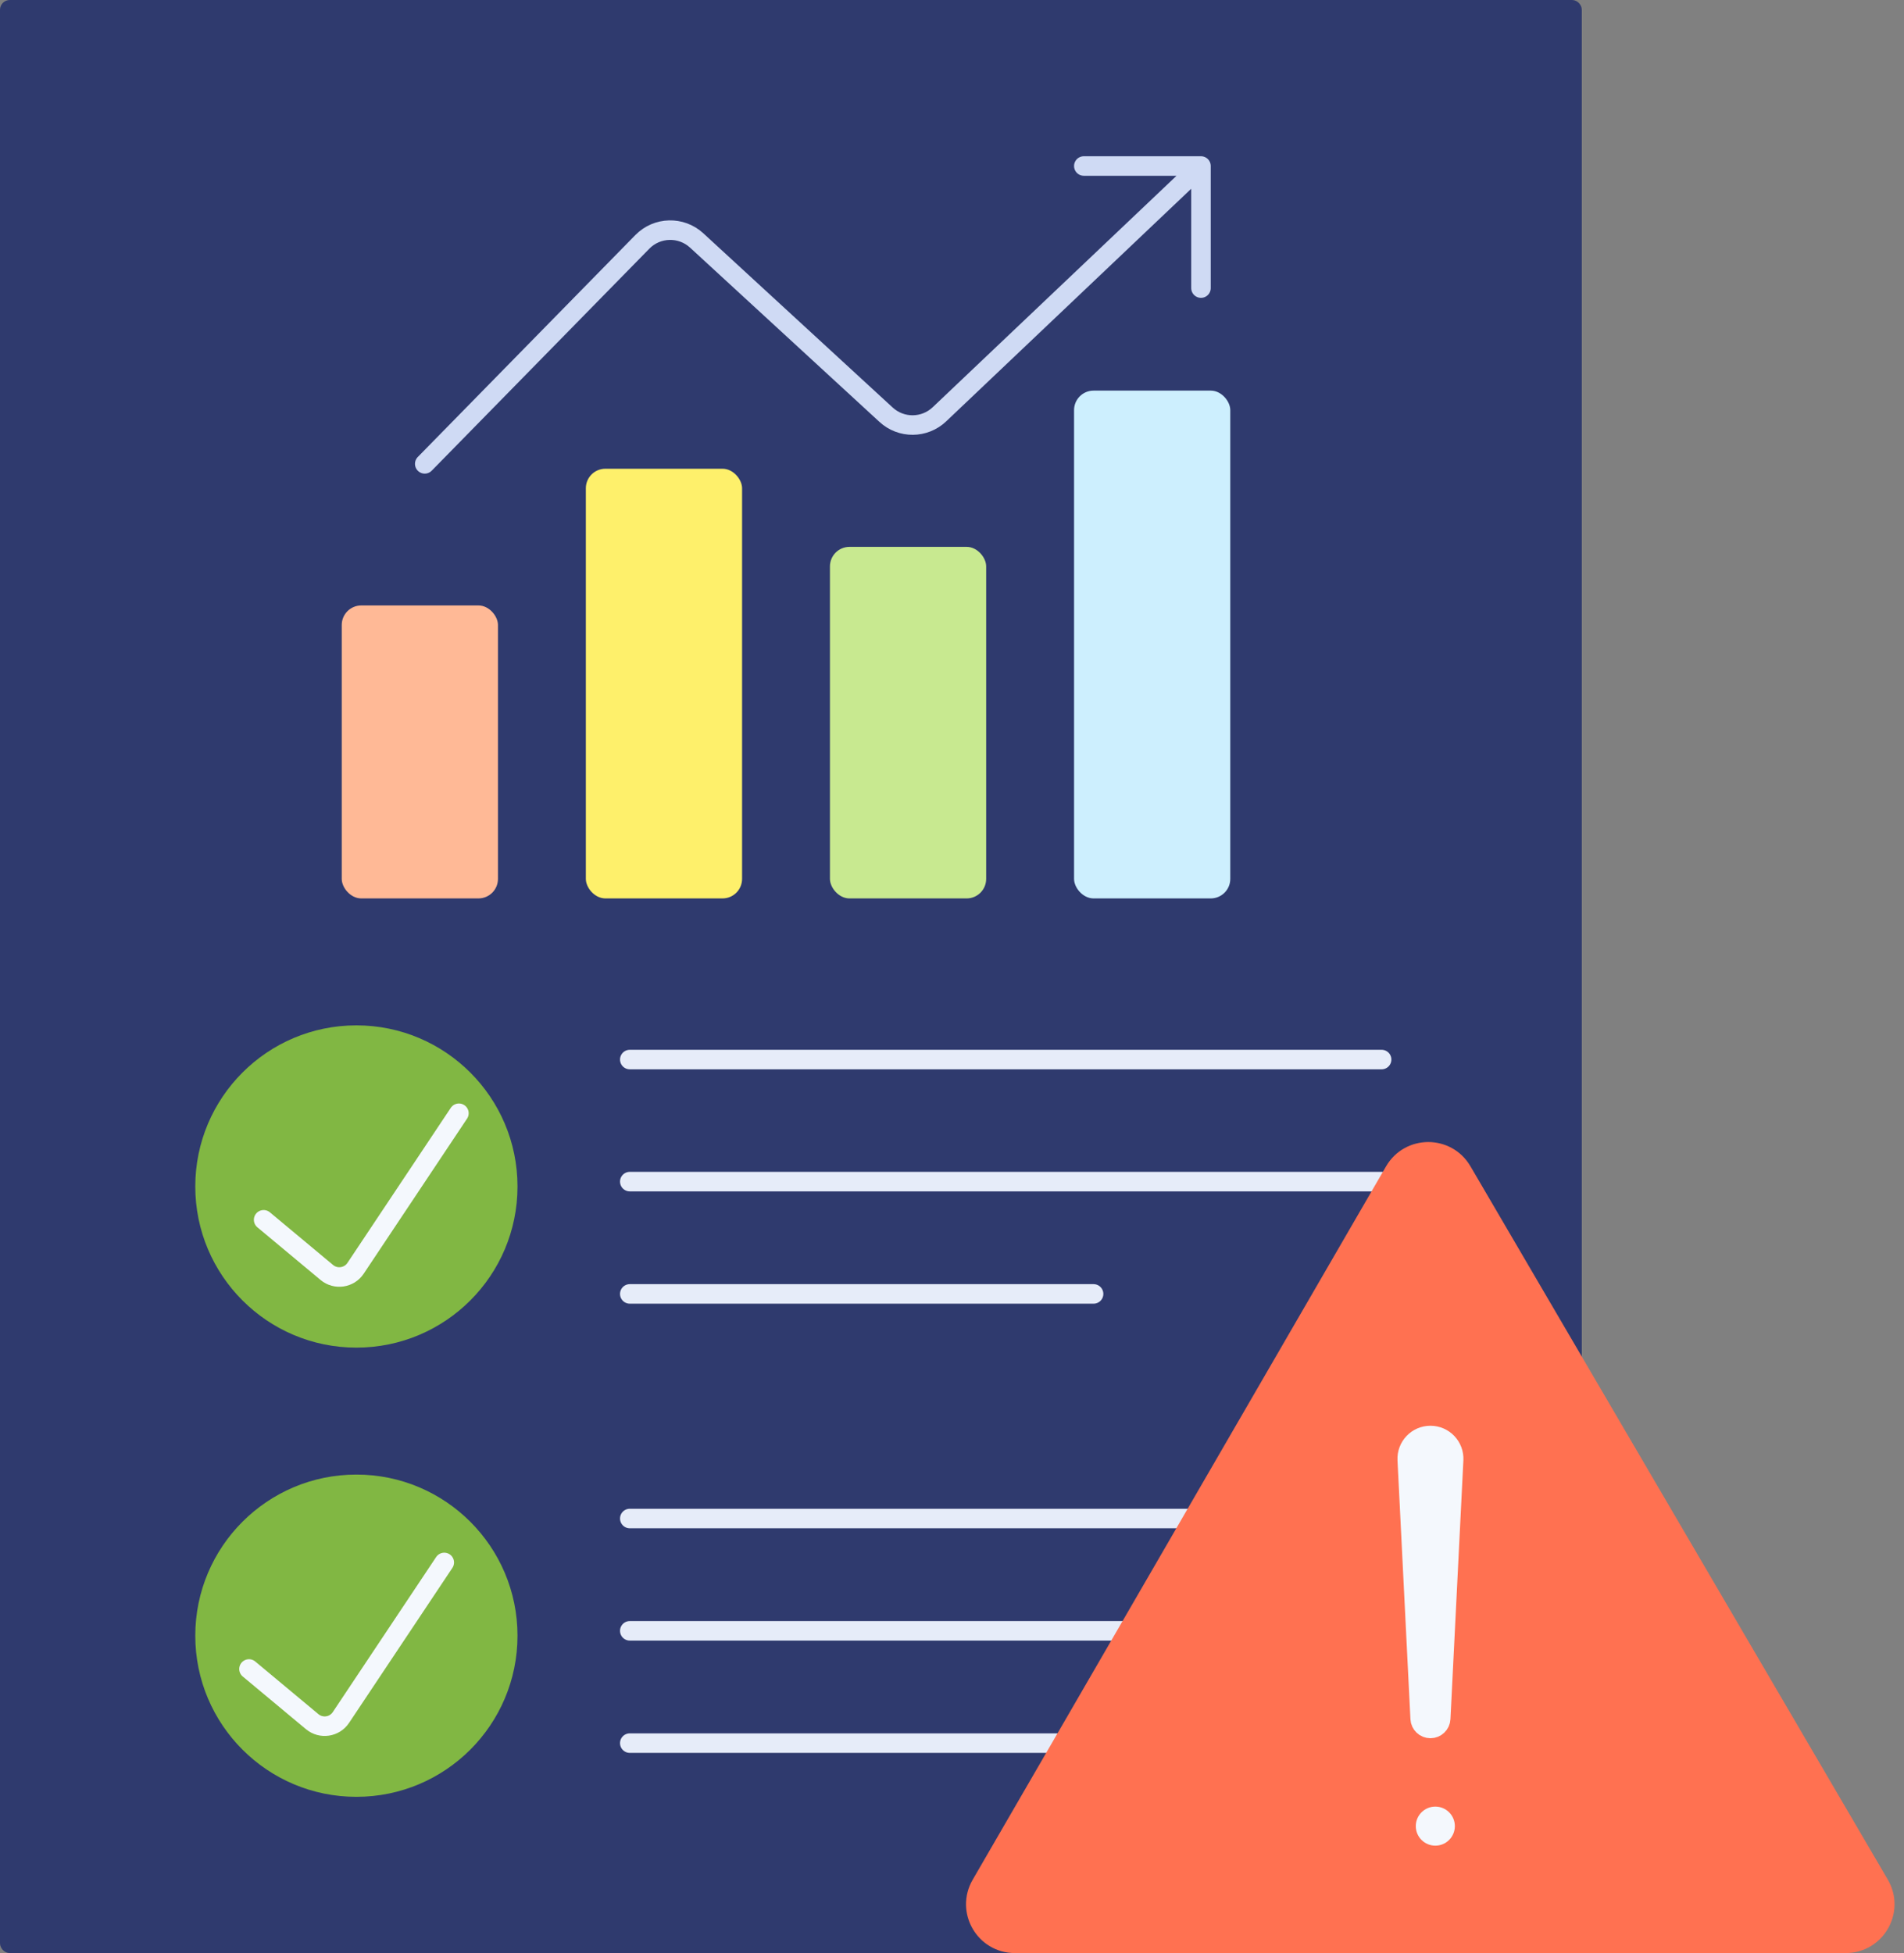
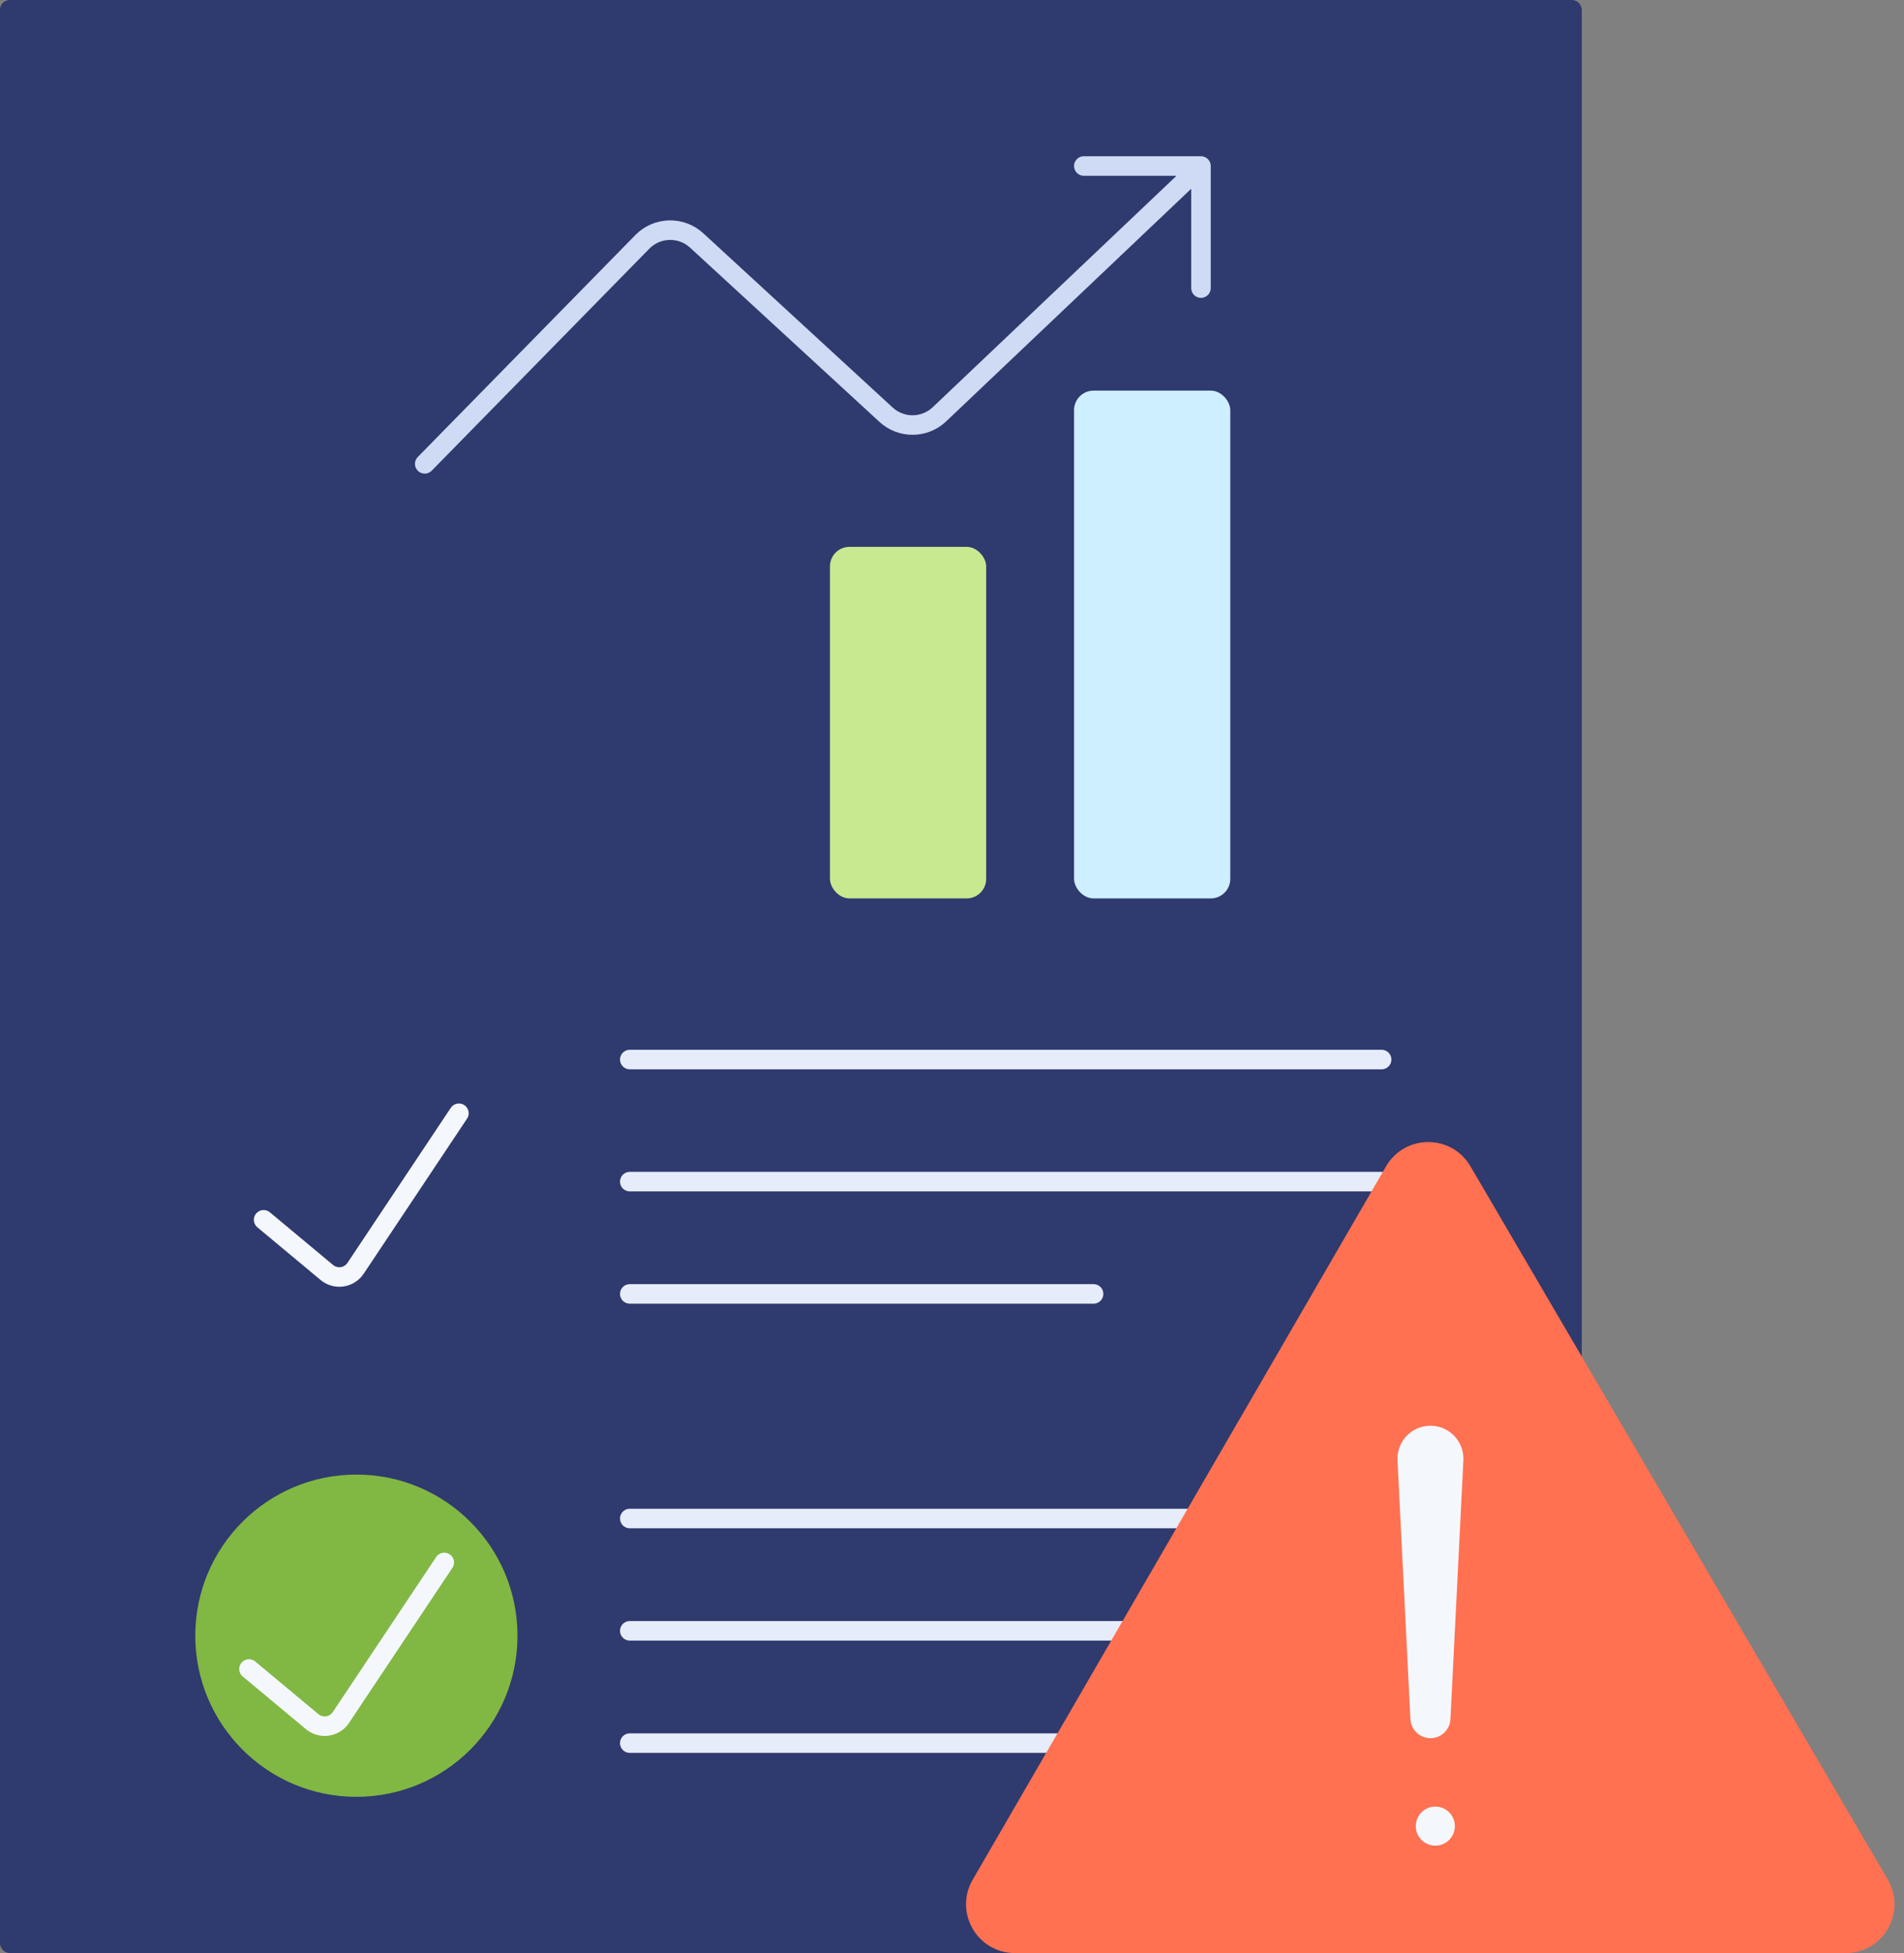
<svg xmlns="http://www.w3.org/2000/svg" width="195" height="200" viewBox="0 0 195 200" fill="none">
  <rect x="0" y="0" width="195" height="200" fill="#808080" stroke="none" />
  <rect x="0.5" y="0.5" width="161" height="199" rx="0.5" fill="#2F3A6E" stroke="#2F3A6E" />
  <path d="M43.5 47.5L65.787 24.767C67.299 23.225 69.762 23.161 71.352 24.624L90.749 42.469C92.298 43.894 94.685 43.875 96.211 42.427L123 17M123 17V29.5M123 17H111" stroke="#CFDAF4" stroke-width="2" stroke-linecap="round" stroke-linejoin="round" />
-   <rect x="35" y="62" width="16" height="30" rx="2" fill="#FFB996" />
-   <rect x="60" y="48" width="16" height="44" rx="2" fill="#FEF06B" />
  <rect x="85" y="56" width="16" height="36" rx="2" fill="#C8E990" />
  <rect x="110" y="40" width="16" height="52" rx="2" fill="#CDEFFE" />
-   <circle cx="36.5" cy="121.5" r="16.5" fill="#81B743" />
  <circle cx="36.5" cy="167.5" r="16.5" fill="#81B743" />
  <path d="M25.5 170.909L31.972 176.302C32.885 177.063 34.257 176.865 34.916 175.875L45.5 160" stroke="#F4F8FD" stroke-width="2" stroke-linecap="round" stroke-linejoin="round" />
  <path d="M27 124.911L33.472 130.305C34.385 131.066 35.757 130.867 36.416 129.878L47 114" stroke="#F4F8FD" stroke-width="2" stroke-linecap="round" stroke-linejoin="round" />
  <path d="M64.5 108.5H141.5M64.5 121H141.5M64.5 132.5H112M64.5 155.5H141.5M64.5 167H145M64.5 178.5H145" stroke="#E6ECF9" stroke-width="2" stroke-linecap="round" stroke-linejoin="round" />
  <path d="M100.481 192.994L142.817 119.943C144.354 117.29 148.181 117.282 149.73 119.928L192.477 192.98C194.038 195.646 192.114 199 189.025 199H103.941C100.859 199 98.935 195.661 100.481 192.994Z" fill="#FF7151" stroke="#FF7151" stroke-width="2" stroke-linejoin="round" />
  <path d="M148.875 149.497L147.55 176.001C147.522 176.561 147.06 177 146.5 177C145.94 177 145.478 176.561 145.45 176.001L144.125 149.497C144.057 148.139 145.14 147 146.5 147C147.86 147 148.943 148.139 148.875 149.497Z" fill="#F4F8FD" stroke="#F4F8FD" stroke-width="2" stroke-linejoin="round" />
  <circle cx="147" cy="187" r="2" fill="#F4F8FD" />
</svg>